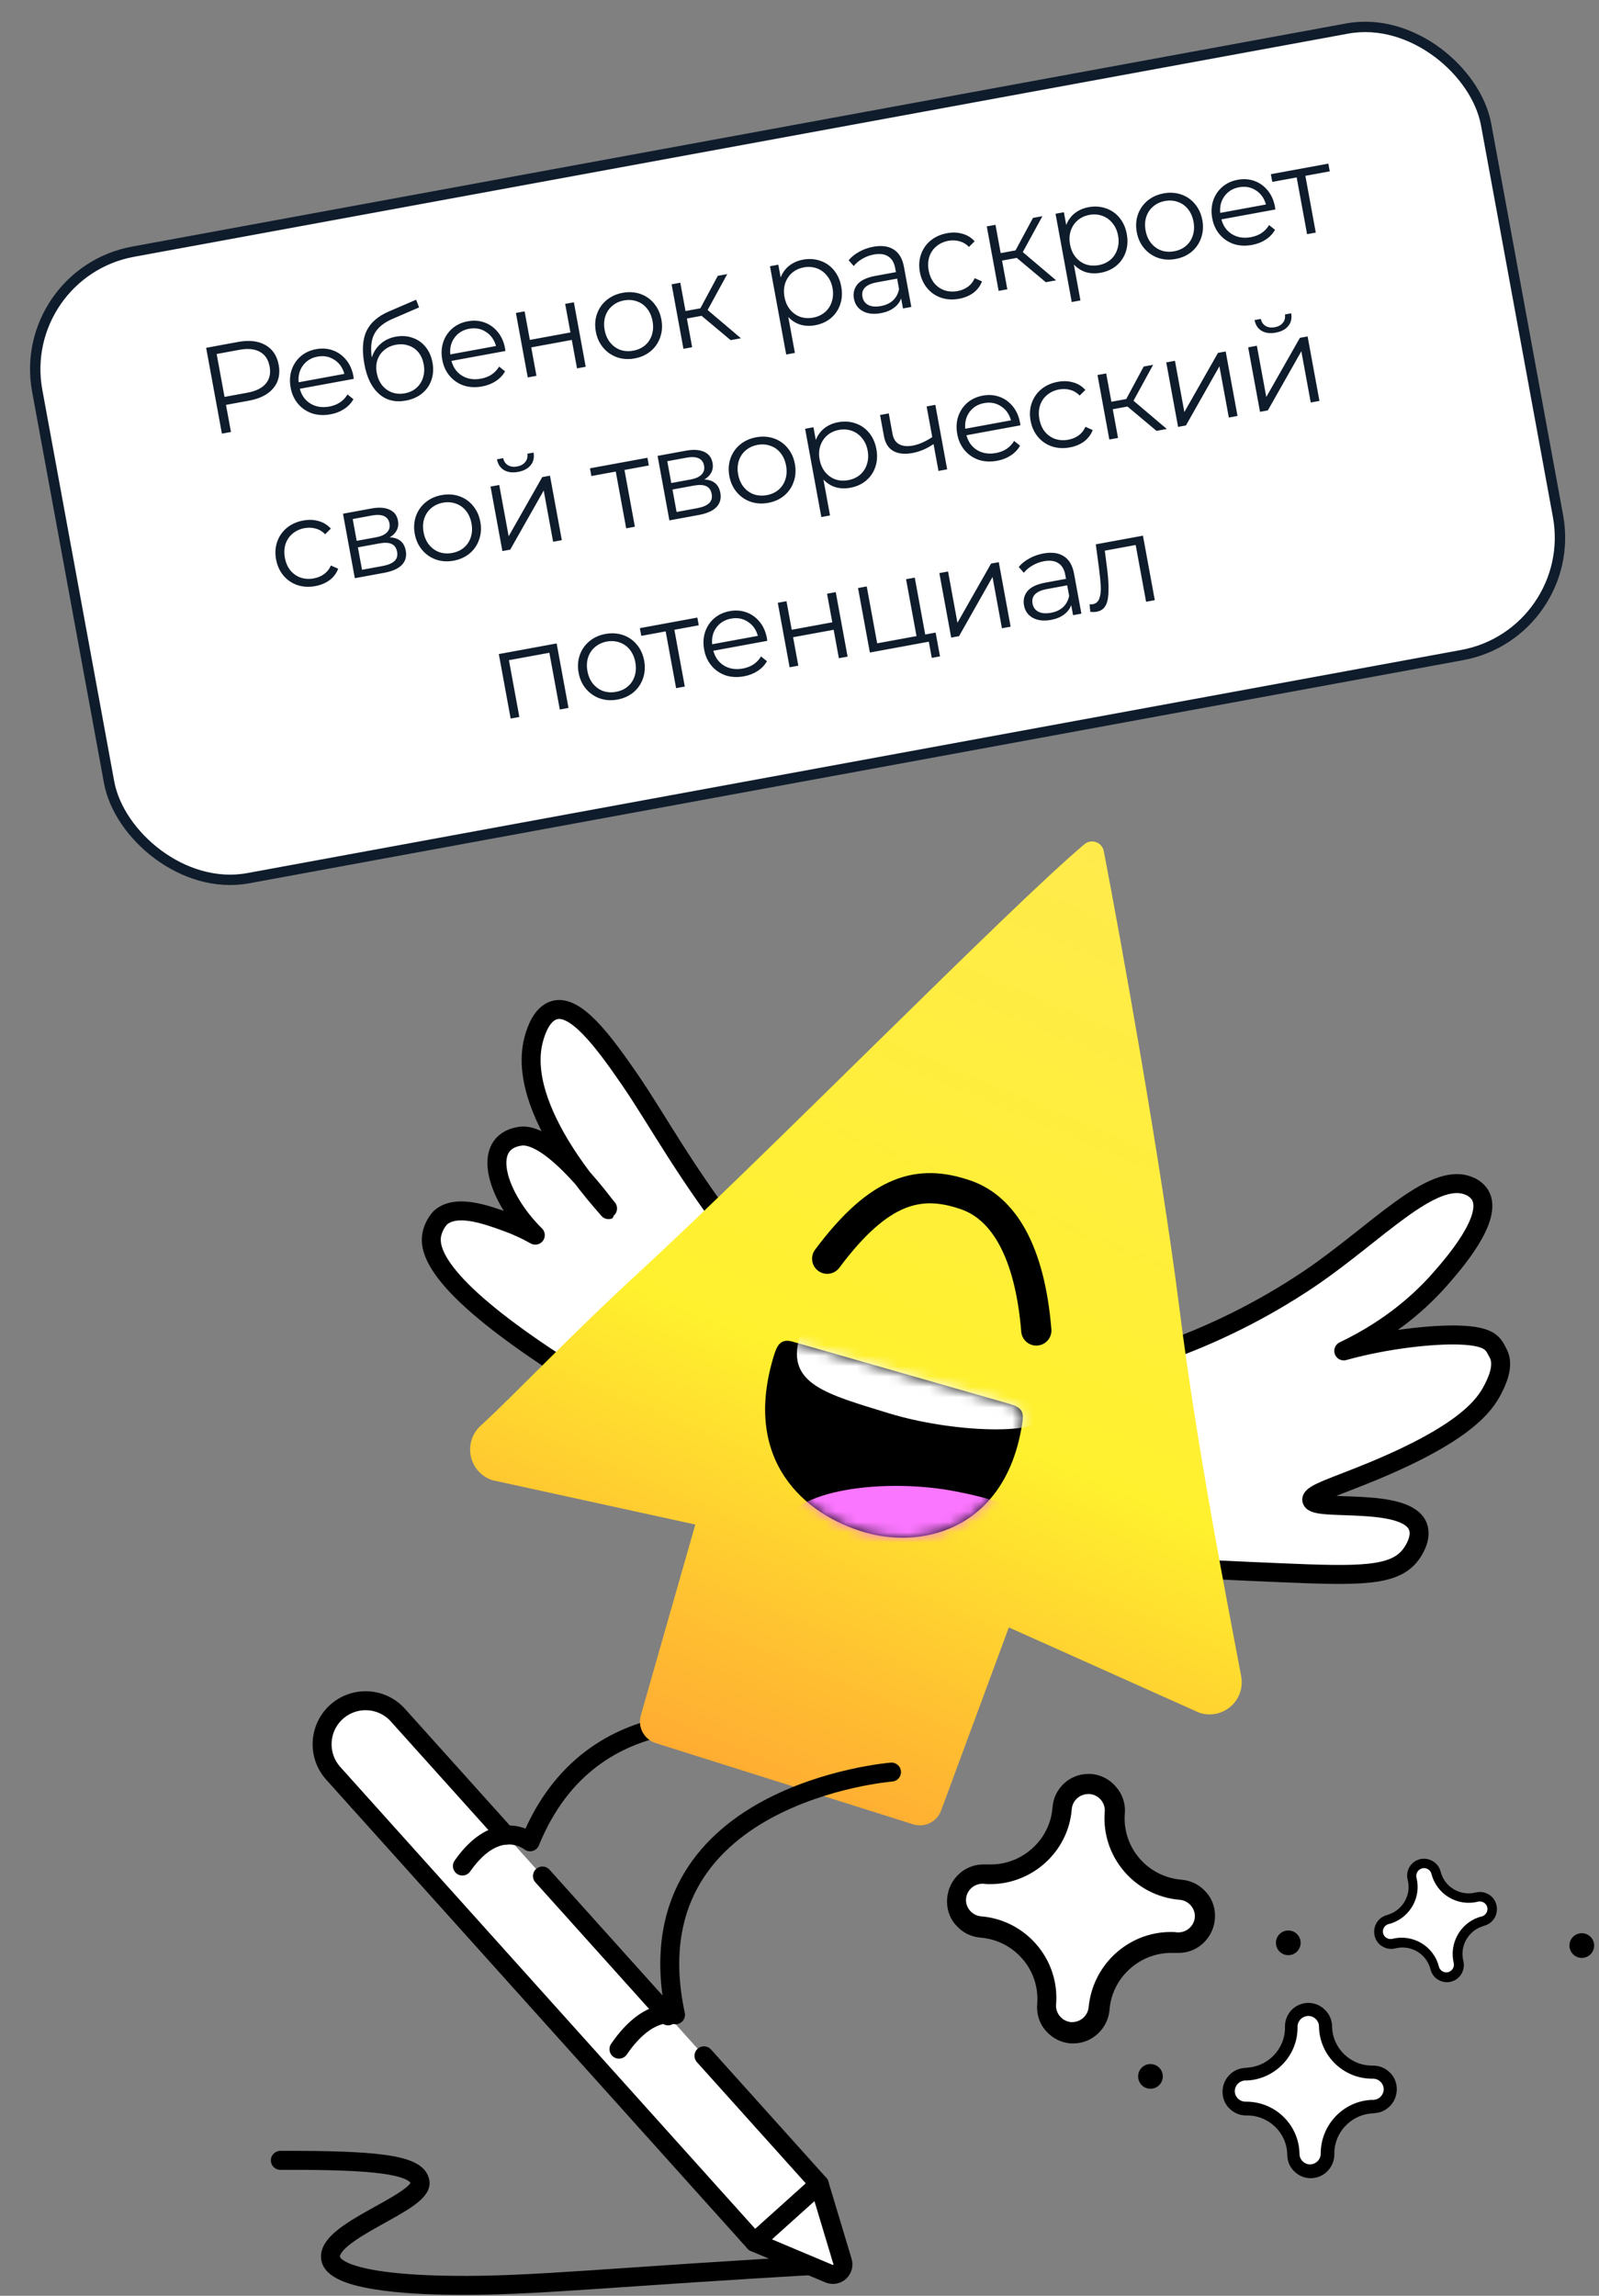
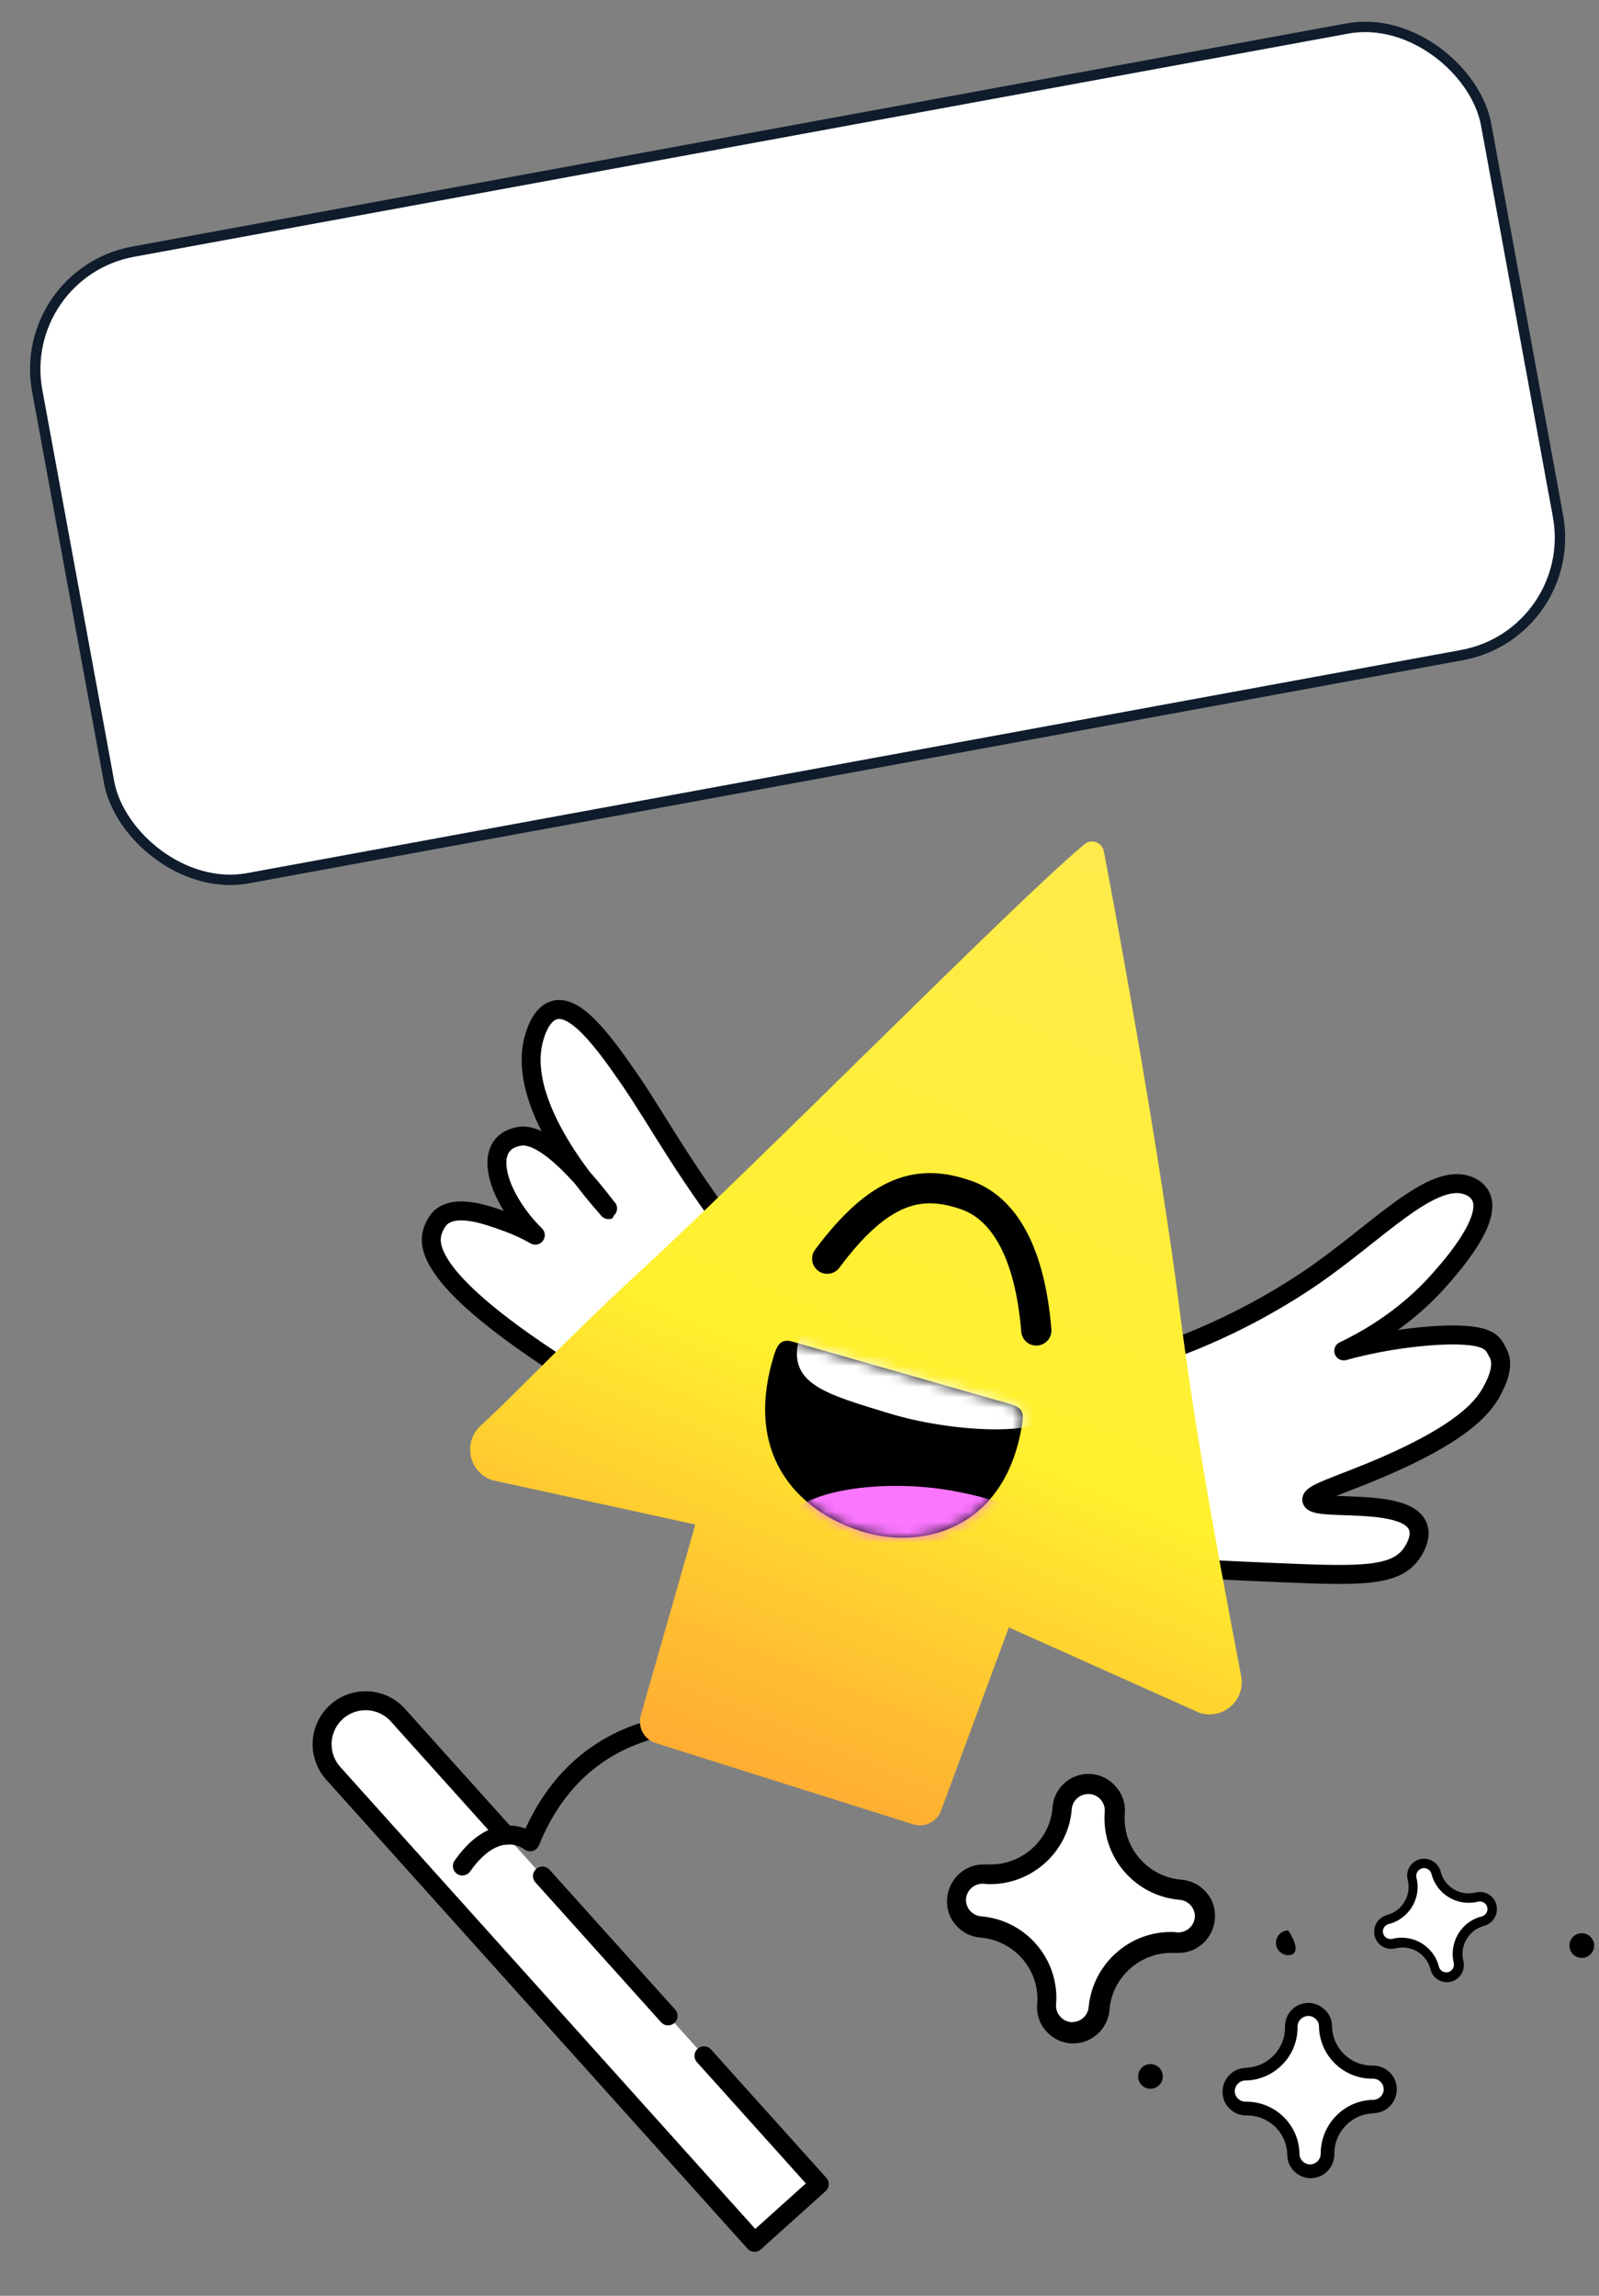
<svg xmlns="http://www.w3.org/2000/svg" width="154" height="221" viewBox="0 0 154 221" fill="none">
  <rect x="0" y="0" width="154" height="221" fill="#808080" stroke="none" />
  <rect x="1.507" y="26.306" width="141.877" height="61.32" rx="11.5" transform="rotate(-10.41 1.507 26.306)" fill="#F5F8FA" />
  <rect x="1.507" y="26.306" width="141.877" height="61.32" rx="11.5" transform="rotate(-10.41 1.507 26.306)" fill="white" />
  <rect x="1.507" y="26.306" width="141.877" height="61.32" rx="11.5" transform="rotate(-10.41 1.507 26.306)" stroke="#0F1C2C" />
-   <path d="M22.946 32.914C24 32.721 24.873 32.821 25.563 33.215C26.254 33.608 26.68 34.246 26.842 35.127C27.004 36.008 26.832 36.756 26.326 37.369C25.819 37.975 25.039 38.374 23.984 38.568L21.765 38.975L22.245 41.584L21.371 41.744L19.854 33.483L22.946 32.914ZM23.82 37.805C24.638 37.655 25.231 37.363 25.599 36.929C25.965 36.488 26.088 35.941 25.968 35.287C25.845 34.619 25.535 34.147 25.037 33.872C24.538 33.59 23.879 33.524 23.061 33.674L20.866 34.078L21.625 38.208L23.82 37.805ZM34.071 36.471L28.878 37.425C29.043 38.062 29.387 38.539 29.91 38.858C30.43 39.169 31.033 39.262 31.718 39.136C32.103 39.065 32.445 38.933 32.743 38.74C33.039 38.539 33.281 38.283 33.468 37.972L34.04 38.429C33.825 38.81 33.525 39.125 33.14 39.375C32.763 39.623 32.326 39.793 31.831 39.884C31.193 40.001 30.602 39.971 30.057 39.795C29.519 39.609 29.068 39.301 28.704 38.872C28.341 38.443 28.103 37.925 27.992 37.319C27.881 36.713 27.911 36.147 28.082 35.619C28.262 35.09 28.555 34.65 28.962 34.298C29.377 33.945 29.872 33.716 30.446 33.611C31.021 33.505 31.561 33.544 32.066 33.728C32.572 33.912 32.998 34.22 33.346 34.652C33.693 35.076 33.922 35.595 34.035 36.209L34.071 36.471ZM30.578 34.331C29.98 34.441 29.512 34.726 29.174 35.187C28.842 35.638 28.705 36.175 28.763 36.799L33.165 35.991C32.997 35.387 32.674 34.934 32.196 34.632C31.723 34.32 31.184 34.219 30.578 34.331ZM38.121 32.408C38.696 32.303 39.231 32.339 39.727 32.516C40.23 32.684 40.65 32.977 40.987 33.395C41.322 33.805 41.544 34.305 41.653 34.895C41.764 35.501 41.729 36.064 41.548 36.586C41.374 37.098 41.075 37.527 40.65 37.873C40.226 38.219 39.707 38.449 39.093 38.562C38.062 38.751 37.197 38.536 36.498 37.916C35.798 37.296 35.331 36.349 35.097 35.074C34.853 33.745 34.917 32.679 35.291 31.879C35.672 31.077 36.379 30.451 37.411 30.001L40.079 28.852L40.361 29.593L37.852 30.676C36.999 31.036 36.41 31.506 36.086 32.087C35.76 32.659 35.667 33.437 35.807 34.419C35.97 33.893 36.252 33.455 36.651 33.105C37.049 32.748 37.539 32.515 38.121 32.408ZM38.989 37.861C39.422 37.782 39.789 37.612 40.091 37.354C40.4 37.085 40.615 36.753 40.738 36.356C40.868 35.958 40.891 35.531 40.807 35.075C40.723 34.618 40.555 34.234 40.303 33.923C40.05 33.611 39.734 33.393 39.353 33.268C38.978 33.133 38.571 33.106 38.13 33.187C37.69 33.268 37.314 33.439 37.004 33.699C36.7 33.95 36.482 34.267 36.349 34.649C36.224 35.03 36.203 35.449 36.287 35.905C36.371 36.361 36.54 36.753 36.796 37.081C37.059 37.406 37.382 37.64 37.766 37.781C38.148 37.914 38.556 37.941 38.989 37.861ZM48.674 33.788L43.481 34.742C43.647 35.379 43.991 35.856 44.513 36.175C45.034 36.486 45.637 36.579 46.321 36.453C46.707 36.382 47.049 36.25 47.347 36.057C47.643 35.856 47.885 35.6 48.072 35.29L48.644 35.746C48.429 36.127 48.129 36.442 47.744 36.692C47.367 36.94 46.93 37.11 46.434 37.201C45.797 37.318 45.206 37.288 44.661 37.112C44.123 36.926 43.672 36.619 43.308 36.189C42.944 35.76 42.707 35.242 42.596 34.636C42.484 34.031 42.514 33.464 42.686 32.936C42.865 32.407 43.158 31.967 43.566 31.615C43.981 31.262 44.476 31.033 45.05 30.928C45.624 30.822 46.164 30.861 46.67 31.045C47.175 31.229 47.602 31.537 47.95 31.969C48.296 32.393 48.526 32.913 48.639 33.526L48.674 33.788ZM45.182 31.648C44.584 31.758 44.116 32.043 43.778 32.504C43.446 32.955 43.309 33.493 43.366 34.117L47.769 33.308C47.601 32.704 47.278 32.251 46.799 31.949C46.327 31.637 45.788 31.537 45.182 31.648ZM49.687 30.125L50.525 29.971L51.03 32.721L54.937 32.003L54.432 29.253L55.27 29.099L56.41 35.307L55.572 35.461L55.069 32.723L51.163 33.441L51.666 36.179L50.828 36.333L49.687 30.125ZM61.128 34.502C60.53 34.611 59.966 34.577 59.437 34.397C58.907 34.21 58.46 33.902 58.096 33.472C57.733 33.043 57.495 32.526 57.384 31.92C57.273 31.314 57.31 30.746 57.498 30.215C57.685 29.684 57.994 29.241 58.425 28.886C58.856 28.53 59.37 28.297 59.968 28.187C60.566 28.077 61.13 28.112 61.659 28.291C62.188 28.471 62.63 28.776 62.986 29.207C63.349 29.636 63.587 30.154 63.698 30.76C63.809 31.366 63.772 31.934 63.584 32.464C63.405 32.993 63.101 33.44 62.671 33.803C62.24 34.159 61.726 34.392 61.128 34.502ZM60.991 33.758C61.432 33.677 61.807 33.507 62.117 33.246C62.434 32.977 62.657 32.639 62.785 32.233C62.914 31.827 62.935 31.388 62.848 30.916C62.762 30.444 62.586 30.041 62.321 29.707C62.057 29.373 61.729 29.141 61.339 29.009C60.955 28.868 60.543 28.838 60.102 28.919C59.662 29 59.283 29.175 58.967 29.445C58.657 29.705 58.433 30.039 58.297 30.446C58.168 30.852 58.147 31.291 58.234 31.764C58.32 32.236 58.496 32.639 58.761 32.972C59.033 33.304 59.361 33.541 59.745 33.682C60.135 33.814 60.551 33.839 60.991 33.758ZM67.57 30.402L66.154 30.662L66.661 33.424L65.823 33.578L64.683 27.37L65.521 27.216L66.022 29.942L67.45 29.68L69.132 26.552L70.041 26.386L68.151 29.844L71.359 32.561L70.367 32.743L67.57 30.402ZM77.347 24.994C77.93 24.887 78.481 24.924 79.003 25.105C79.522 25.278 79.96 25.58 80.316 26.011C80.671 26.442 80.906 26.964 81.019 27.578C81.133 28.199 81.1 28.775 80.921 29.304C80.741 29.833 80.44 30.275 80.017 30.629C79.601 30.974 79.097 31.2 78.507 31.309C78.004 31.401 77.529 31.383 77.082 31.253C76.641 31.115 76.255 30.869 75.921 30.515L76.557 33.973L75.719 34.127L74.157 25.629L74.96 25.482L75.186 26.709C75.362 26.254 75.635 25.878 76.004 25.583C76.38 25.286 76.828 25.09 77.347 24.994ZM78.312 30.576C78.745 30.497 79.12 30.326 79.438 30.064C79.754 29.795 79.977 29.457 80.106 29.051C80.242 28.643 80.267 28.204 80.18 27.732C80.094 27.259 79.915 26.861 79.644 26.537C79.379 26.203 79.051 25.967 78.659 25.827C78.268 25.688 77.856 25.658 77.423 25.737C76.982 25.818 76.603 25.993 76.287 26.263C75.978 26.531 75.756 26.869 75.619 27.276C75.489 27.674 75.467 28.11 75.554 28.582C75.641 29.054 75.816 29.457 76.081 29.79C76.353 30.122 76.682 30.359 77.065 30.5C77.456 30.632 77.871 30.657 78.312 30.576ZM84.106 23.753C84.916 23.604 85.575 23.694 86.083 24.024C86.59 24.346 86.916 24.904 87.062 25.699L87.769 29.546L86.966 29.694L86.788 28.726C86.659 29.083 86.426 29.387 86.089 29.635C85.76 29.883 85.344 30.053 84.841 30.145C84.148 30.273 83.567 30.209 83.097 29.953C82.627 29.698 82.343 29.299 82.243 28.756C82.146 28.229 82.257 27.769 82.575 27.377C82.901 26.984 83.482 26.71 84.316 26.557L86.287 26.195L86.217 25.817C86.119 25.282 85.895 24.905 85.546 24.684C85.195 24.456 84.732 24.394 84.157 24.5C83.764 24.572 83.399 24.708 83.061 24.909C82.722 25.101 82.444 25.335 82.226 25.611L81.734 25.055C81.999 24.73 82.34 24.456 82.754 24.233C83.167 24.003 83.618 23.843 84.106 23.753ZM84.849 29.46C85.321 29.374 85.707 29.193 86.006 28.919C86.304 28.636 86.498 28.275 86.588 27.836L86.402 26.821L84.454 27.178C83.392 27.373 82.929 27.841 83.065 28.581C83.131 28.942 83.322 29.204 83.636 29.366C83.949 29.52 84.353 29.552 84.849 29.46ZM92.371 28.762C91.757 28.875 91.182 28.842 90.645 28.664C90.116 28.485 89.669 28.18 89.306 27.751C88.941 27.314 88.703 26.792 88.591 26.186C88.48 25.581 88.518 25.012 88.705 24.482C88.892 23.951 89.201 23.508 89.632 23.152C90.071 22.795 90.597 22.56 91.211 22.448C91.746 22.349 92.241 22.368 92.697 22.504C93.16 22.631 93.55 22.872 93.868 23.229L93.32 23.768C93.059 23.499 92.758 23.319 92.415 23.227C92.072 23.127 91.715 23.111 91.345 23.179C90.897 23.262 90.51 23.439 90.186 23.71C89.868 23.971 89.641 24.306 89.504 24.713C89.375 25.119 89.354 25.558 89.441 26.03C89.529 26.51 89.706 26.917 89.97 27.251C90.241 27.575 90.573 27.807 90.964 27.947C91.362 28.077 91.786 28.101 92.234 28.018C92.604 27.951 92.933 27.813 93.22 27.605C93.507 27.398 93.725 27.122 93.873 26.778L94.577 27.088C94.406 27.534 94.128 27.902 93.743 28.193C93.355 28.475 92.898 28.665 92.371 28.762ZM97.925 24.826L96.508 25.086L97.016 27.848L96.178 28.002L95.037 21.794L95.875 21.64L96.376 24.366L97.804 24.104L99.487 20.976L100.396 20.809L98.505 24.268L101.713 26.985L100.722 27.167L97.925 24.826ZM104.849 19.942C105.431 19.835 105.983 19.872 106.504 20.053C107.024 20.226 107.462 20.528 107.817 20.959C108.173 21.389 108.407 21.912 108.52 22.525C108.634 23.147 108.602 23.722 108.422 24.251C108.243 24.781 107.942 25.222 107.519 25.576C107.102 25.921 106.599 26.148 106.009 26.256C105.505 26.349 105.03 26.331 104.583 26.201C104.143 26.062 103.756 25.816 103.423 25.463L104.058 28.921L103.22 29.075L101.659 20.577L102.462 20.43L102.687 21.657C102.864 21.202 103.136 20.826 103.505 20.531C103.882 20.234 104.33 20.038 104.849 19.942ZM105.813 25.524C106.246 25.444 106.621 25.274 106.939 25.012C107.256 24.742 107.479 24.404 107.607 23.999C107.744 23.591 107.769 23.151 107.682 22.679C107.595 22.207 107.417 21.809 107.145 21.485C106.881 21.151 106.553 20.914 106.161 20.775C105.769 20.635 105.357 20.605 104.924 20.685C104.484 20.766 104.105 20.941 103.789 21.211C103.48 21.479 103.257 21.817 103.121 22.224C102.991 22.622 102.969 23.057 103.056 23.529C103.142 24.001 103.318 24.404 103.583 24.738C103.855 25.07 104.183 25.307 104.567 25.448C104.957 25.579 105.373 25.605 105.813 25.524ZM113.227 24.93C112.629 25.04 112.065 25.006 111.536 24.826C111.006 24.639 110.558 24.331 110.195 23.901C109.831 23.472 109.594 22.954 109.483 22.349C109.371 21.743 109.409 21.174 109.596 20.644C109.784 20.113 110.093 19.67 110.523 19.314C110.954 18.959 111.469 18.726 112.067 18.616C112.665 18.506 113.228 18.541 113.757 18.72C114.286 18.9 114.729 19.205 115.085 19.636C115.448 20.065 115.686 20.583 115.797 21.189C115.908 21.794 115.87 22.363 115.683 22.893C115.504 23.422 115.199 23.869 114.77 24.232C114.339 24.588 113.825 24.821 113.227 24.93ZM113.09 24.187C113.531 24.106 113.906 23.935 114.216 23.675C114.533 23.405 114.755 23.068 114.884 22.662C115.013 22.256 115.034 21.817 114.947 21.345C114.86 20.873 114.685 20.47 114.42 20.136C114.155 19.802 113.828 19.57 113.438 19.438C113.054 19.297 112.642 19.267 112.201 19.348C111.761 19.429 111.382 19.604 111.065 19.874C110.755 20.134 110.532 20.468 110.395 20.875C110.267 21.281 110.246 21.72 110.332 22.192C110.419 22.665 110.595 23.067 110.859 23.401C111.132 23.733 111.46 23.97 111.844 24.111C112.234 24.243 112.649 24.268 113.09 24.187ZM122.829 20.165L117.636 21.119C117.801 21.756 118.145 22.233 118.667 22.552C119.188 22.863 119.791 22.956 120.475 22.83C120.861 22.759 121.203 22.628 121.501 22.434C121.797 22.233 122.039 21.978 122.226 21.667L122.798 22.123C122.583 22.504 122.283 22.819 121.898 23.069C121.521 23.317 121.084 23.487 120.588 23.578C119.951 23.695 119.36 23.666 118.815 23.489C118.277 23.303 117.826 22.996 117.462 22.566C117.099 22.137 116.861 21.619 116.75 21.014C116.639 20.408 116.669 19.841 116.84 19.313C117.019 18.784 117.313 18.344 117.72 17.992C118.135 17.64 118.63 17.41 119.204 17.305C119.779 17.2 120.319 17.238 120.824 17.422C121.33 17.606 121.756 17.914 122.104 18.346C122.45 18.77 122.68 19.29 122.793 19.903L122.829 20.165ZM119.336 18.025C118.738 18.135 118.27 18.42 117.932 18.881C117.6 19.332 117.463 19.87 117.521 20.494L121.923 19.685C121.755 19.081 121.432 18.628 120.953 18.326C120.481 18.014 119.942 17.914 119.336 18.025ZM128.068 16.494L125.72 16.925L126.723 22.39L125.885 22.544L124.882 17.079L122.533 17.511L122.396 16.767L127.932 15.751L128.068 16.494ZM30.366 56.421C29.752 56.533 29.177 56.501 28.64 56.323C28.111 56.144 27.665 55.839 27.301 55.41C26.936 54.973 26.698 54.451 26.587 53.845C26.475 53.239 26.513 52.671 26.7 52.141C26.888 51.61 27.197 51.167 27.627 50.811C28.066 50.454 28.592 50.219 29.206 50.106C29.741 50.008 30.237 50.027 30.693 50.163C31.155 50.289 31.545 50.531 31.863 50.887L31.315 51.427C31.055 51.158 30.753 50.977 30.411 50.886C30.067 50.786 29.71 50.77 29.34 50.838C28.892 50.92 28.506 51.097 28.181 51.368C27.863 51.63 27.636 51.965 27.499 52.372C27.371 52.778 27.35 53.217 27.436 53.689C27.524 54.169 27.701 54.576 27.965 54.91C28.237 55.234 28.568 55.466 28.96 55.605C29.358 55.736 29.781 55.76 30.23 55.677C30.599 55.609 30.928 55.471 31.215 55.264C31.502 55.057 31.72 54.781 31.868 54.437L32.572 54.746C32.402 55.193 32.124 55.561 31.738 55.851C31.351 56.134 30.893 56.324 30.366 56.421ZM37.537 51.724C38.415 51.766 38.929 52.196 39.08 53.014C39.179 53.557 39.055 54.011 38.708 54.376C38.36 54.741 37.789 54.996 36.994 55.142L34.173 55.66L33.033 49.452L35.771 48.949C36.479 48.819 37.059 48.855 37.511 49.056C37.963 49.258 38.236 49.615 38.33 50.126C38.392 50.465 38.351 50.773 38.207 51.052C38.069 51.321 37.846 51.545 37.537 51.724ZM34.354 52.064L36.219 51.722C36.699 51.634 37.048 51.476 37.267 51.249C37.493 51.02 37.575 50.733 37.511 50.386C37.447 50.04 37.27 49.804 36.978 49.679C36.695 49.552 36.313 49.533 35.833 49.621L33.968 49.964L34.354 52.064ZM36.837 54.488C37.372 54.389 37.758 54.229 37.993 54.007C38.229 53.785 38.313 53.489 38.245 53.119C38.177 52.749 38.005 52.5 37.729 52.371C37.452 52.235 37.05 52.216 36.523 52.313L34.469 52.69L34.866 54.85L36.837 54.488ZM43.69 53.973C43.092 54.083 42.528 54.048 41.999 53.869C41.468 53.681 41.021 53.373 40.658 52.944C40.294 52.514 40.057 51.997 39.946 51.391C39.834 50.785 39.872 50.217 40.059 49.686C40.246 49.156 40.556 48.713 40.986 48.357C41.417 48.001 41.932 47.769 42.53 47.659C43.128 47.549 43.691 47.584 44.22 47.763C44.749 47.942 45.192 48.247 45.547 48.678C45.911 49.108 46.148 49.625 46.26 50.231C46.371 50.837 46.333 51.405 46.146 51.936C45.967 52.465 45.662 52.911 45.233 53.275C44.802 53.63 44.288 53.863 43.69 53.973ZM43.553 53.229C43.994 53.148 44.369 52.978 44.679 52.718C44.996 52.448 45.218 52.11 45.347 51.704C45.476 51.298 45.497 50.859 45.41 50.387C45.323 49.915 45.148 49.512 44.883 49.178C44.618 48.845 44.291 48.612 43.901 48.48C43.517 48.34 43.105 48.309 42.664 48.39C42.223 48.471 41.845 48.647 41.528 48.916C41.218 49.177 40.995 49.51 40.858 49.918C40.73 50.324 40.709 50.763 40.795 51.235C40.882 51.707 41.058 52.11 41.322 52.444C41.595 52.776 41.923 53.012 42.307 53.153C42.697 53.285 43.112 53.31 43.553 53.229ZM47.244 46.841L48.082 46.687L48.989 51.621L52.225 45.926L52.969 45.79L54.109 51.998L53.271 52.152L52.365 47.218L49.14 52.911L48.385 53.049L47.244 46.841ZM49.9 45.426C49.365 45.524 48.916 45.469 48.552 45.259C48.188 45.049 47.958 44.701 47.86 44.215L48.462 44.104C48.526 44.41 48.682 44.637 48.929 44.787C49.175 44.929 49.467 44.969 49.805 44.907C50.143 44.845 50.402 44.703 50.581 44.483C50.767 44.254 50.836 43.985 50.787 43.677L51.389 43.566C51.471 44.056 51.375 44.464 51.101 44.791C50.836 45.116 50.435 45.328 49.9 45.426ZM62.49 44.809L60.142 45.24L61.146 50.705L60.308 50.859L59.304 45.395L56.955 45.826L56.819 45.082L62.354 44.066L62.49 44.809ZM67.834 46.158C68.712 46.2 69.226 46.63 69.377 47.448C69.476 47.991 69.352 48.445 69.004 48.81C68.657 49.175 68.085 49.43 67.291 49.576L64.47 50.094L63.33 43.886L66.068 43.383C66.776 43.253 67.356 43.289 67.808 43.491C68.26 43.692 68.532 44.049 68.626 44.56C68.689 44.899 68.648 45.207 68.504 45.486C68.366 45.755 68.143 45.979 67.834 46.158ZM64.651 46.498L66.516 46.156C66.996 46.068 67.345 45.91 67.564 45.683C67.79 45.454 67.872 45.167 67.808 44.821C67.744 44.474 67.567 44.238 67.275 44.113C66.992 43.986 66.61 43.967 66.13 44.055L64.265 44.398L64.651 46.498ZM67.134 48.922C67.669 48.824 68.054 48.663 68.29 48.441C68.526 48.219 68.61 47.923 68.542 47.553C68.474 47.183 68.302 46.934 68.026 46.806C67.749 46.669 67.347 46.65 66.82 46.747L64.766 47.124L65.163 49.284L67.134 48.922ZM73.987 48.407C73.388 48.517 72.825 48.482 72.296 48.303C71.765 48.116 71.318 47.807 70.955 47.378C70.591 46.949 70.354 46.431 70.242 45.825C70.131 45.219 70.169 44.651 70.356 44.12C70.543 43.59 70.853 43.147 71.283 42.791C71.714 42.435 72.228 42.203 72.826 42.093C73.424 41.983 73.988 42.018 74.517 42.197C75.046 42.376 75.489 42.681 75.844 43.112C76.208 43.542 76.445 44.059 76.557 44.665C76.668 45.271 76.63 45.839 76.443 46.37C76.263 46.899 75.959 47.345 75.53 47.709C75.099 48.065 74.585 48.297 73.987 48.407ZM73.85 47.664C74.29 47.583 74.666 47.412 74.976 47.152C75.292 46.882 75.515 46.544 75.644 46.138C75.773 45.732 75.794 45.293 75.707 44.821C75.62 44.349 75.445 43.946 75.18 43.613C74.915 43.279 74.588 43.046 74.198 42.915C73.814 42.774 73.402 42.744 72.961 42.825C72.52 42.906 72.142 43.081 71.825 43.35C71.515 43.611 71.292 43.945 71.155 44.352C71.026 44.758 71.005 45.197 71.092 45.669C71.179 46.141 71.355 46.544 71.619 46.878C71.892 47.21 72.22 47.447 72.604 47.587C72.994 47.719 73.409 47.745 73.85 47.664ZM80.731 40.641C81.313 40.534 81.865 40.571 82.386 40.751C82.906 40.924 83.344 41.226 83.7 41.657C84.055 42.088 84.29 42.61 84.402 43.224C84.516 43.845 84.484 44.421 84.305 44.95C84.125 45.479 83.824 45.921 83.401 46.275C82.985 46.62 82.481 46.846 81.891 46.955C81.388 47.047 80.912 47.029 80.466 46.9C80.025 46.761 79.638 46.515 79.305 46.161L79.94 49.619L79.103 49.773L77.541 41.275L78.344 41.128L78.569 42.355C78.746 41.9 79.019 41.525 79.387 41.229C79.764 40.932 80.212 40.736 80.731 40.641ZM81.695 46.222C82.128 46.143 82.504 45.972 82.822 45.71C83.138 45.441 83.361 45.103 83.49 44.697C83.626 44.29 83.651 43.85 83.564 43.378C83.478 42.906 83.299 42.507 83.028 42.183C82.763 41.849 82.435 41.613 82.043 41.473C81.651 41.334 81.239 41.304 80.807 41.383C80.366 41.464 79.987 41.639 79.671 41.909C79.362 42.177 79.14 42.515 79.003 42.922C78.873 43.321 78.851 43.756 78.938 44.228C79.025 44.7 79.2 45.103 79.465 45.436C79.737 45.769 80.066 46.005 80.449 46.146C80.84 46.278 81.255 46.303 81.695 46.222ZM90.082 38.972L91.222 45.18L90.385 45.334L89.91 42.749C89.251 43.195 88.576 43.482 87.884 43.609C87.136 43.746 86.523 43.684 86.044 43.422C85.563 43.153 85.26 42.676 85.134 41.991L84.759 39.949L85.597 39.795L85.963 41.79C86.049 42.254 86.263 42.581 86.607 42.77C86.95 42.951 87.384 42.993 87.912 42.896C88.494 42.789 89.119 42.516 89.786 42.076L89.244 39.126L90.082 38.972ZM98.273 40.944L93.08 41.898C93.246 42.535 93.59 43.012 94.112 43.331C94.632 43.642 95.235 43.735 95.92 43.609C96.305 43.538 96.647 43.406 96.945 43.213C97.242 43.012 97.483 42.757 97.67 42.446L98.242 42.902C98.027 43.283 97.727 43.598 97.342 43.848C96.965 44.096 96.528 44.266 96.033 44.357C95.395 44.474 94.804 44.444 94.259 44.268C93.721 44.082 93.27 43.775 92.906 43.345C92.543 42.916 92.305 42.398 92.194 41.792C92.083 41.187 92.113 40.62 92.284 40.092C92.464 39.563 92.757 39.123 93.164 38.771C93.579 38.419 94.074 38.189 94.648 38.084C95.223 37.978 95.763 38.017 96.268 38.201C96.774 38.385 97.2 38.693 97.548 39.125C97.895 39.55 98.124 40.069 98.237 40.682L98.273 40.944ZM94.781 38.804C94.183 38.914 93.715 39.199 93.376 39.66C93.044 40.111 92.907 40.649 92.965 41.273L97.367 40.464C97.199 39.86 96.876 39.407 96.398 39.105C95.925 38.793 95.386 38.693 94.781 38.804ZM103.033 43.071C102.42 43.184 101.844 43.151 101.307 42.973C100.778 42.794 100.332 42.489 99.968 42.06C99.603 41.623 99.365 41.101 99.254 40.495C99.143 39.89 99.18 39.321 99.368 38.791C99.555 38.26 99.864 37.817 100.295 37.461C100.734 37.104 101.26 36.869 101.873 36.757C102.408 36.658 102.904 36.677 103.36 36.813C103.823 36.939 104.213 37.181 104.53 37.537L103.983 38.077C103.722 37.808 103.42 37.627 103.078 37.536C102.734 37.436 102.378 37.42 102.008 37.488C101.559 37.571 101.173 37.747 100.849 38.019C100.531 38.28 100.303 38.615 100.167 39.022C100.038 39.428 100.017 39.867 100.104 40.339C100.192 40.819 100.368 41.226 100.633 41.56C100.904 41.884 101.235 42.116 101.627 42.256C102.025 42.386 102.448 42.41 102.897 42.327C103.267 42.259 103.595 42.122 103.882 41.914C104.17 41.707 104.387 41.431 104.536 41.087L105.239 41.397C105.069 41.843 104.791 42.211 104.405 42.502C104.018 42.784 103.561 42.974 103.033 43.071ZM108.587 39.135L107.171 39.395L107.678 42.157L106.84 42.31L105.7 36.102L106.538 35.949L107.039 38.675L108.467 38.413L110.149 35.285L111.058 35.118L109.168 38.577L112.376 41.294L111.384 41.476L108.587 39.135ZM112.322 34.886L113.16 34.732L114.066 39.665L117.302 33.971L118.046 33.834L119.186 40.042L118.349 40.196L117.442 35.263L114.218 40.955L113.462 41.094L112.322 34.886ZM120.211 33.437L121.049 33.282L121.956 38.216L125.192 32.522L125.936 32.385L127.076 38.593L126.238 38.747L125.332 33.813L122.107 39.506L121.352 39.645L120.211 33.437ZM122.867 32.021C122.332 32.12 121.883 32.064 121.519 31.854C121.155 31.645 120.925 31.296 120.827 30.81L121.429 30.7C121.493 31.005 121.649 31.233 121.896 31.382C122.142 31.524 122.434 31.564 122.772 31.502C123.11 31.44 123.369 31.299 123.548 31.079C123.734 30.849 123.803 30.581 123.754 30.272L124.356 30.162C124.438 30.651 124.342 31.059 124.068 31.386C123.803 31.711 123.403 31.923 122.867 32.021ZM53.611 61.939L54.752 68.147L53.914 68.301L52.91 62.837L49.015 63.552L50.019 69.017L49.181 69.171L48.041 62.963L53.611 61.939ZM59.47 67.342C58.872 67.452 58.308 67.417 57.779 67.237C57.249 67.05 56.802 66.742 56.438 66.313C56.075 65.883 55.837 65.366 55.726 64.76C55.614 64.154 55.653 63.586 55.84 63.055C56.027 62.525 56.336 62.081 56.767 61.726C57.198 61.37 57.712 61.137 58.31 61.027C58.908 60.917 59.471 60.952 60.001 61.132C60.53 61.311 60.972 61.616 61.328 62.047C61.691 62.476 61.929 62.994 62.04 63.6C62.151 64.206 62.114 64.774 61.926 65.304C61.747 65.834 61.443 66.28 61.013 66.643C60.582 66.999 60.068 67.232 59.47 67.342ZM59.333 66.598C59.774 66.517 60.149 66.347 60.459 66.086C60.776 65.817 60.998 65.479 61.127 65.073C61.256 64.667 61.277 64.228 61.19 63.756C61.104 63.284 60.928 62.881 60.663 62.547C60.399 62.214 60.071 61.981 59.681 61.849C59.297 61.708 58.885 61.678 58.444 61.759C58.004 61.84 57.625 62.015 57.309 62.285C56.999 62.545 56.775 62.879 56.639 63.286C56.51 63.693 56.489 64.132 56.576 64.604C56.662 65.076 56.838 65.479 57.103 65.812C57.375 66.144 57.703 66.381 58.087 66.522C58.477 66.654 58.893 66.679 59.333 66.598ZM67.298 60.194L64.949 60.625L65.953 66.09L65.115 66.244L64.111 60.779L61.762 61.211L61.626 60.467L67.161 59.45L67.298 60.194ZM73.896 61.69L68.703 62.644C68.868 63.281 69.212 63.758 69.734 64.077C70.255 64.388 70.858 64.481 71.543 64.355C71.928 64.284 72.27 64.153 72.568 63.959C72.864 63.758 73.106 63.503 73.293 63.192L73.865 63.648C73.65 64.029 73.35 64.344 72.965 64.594C72.588 64.842 72.151 65.012 71.656 65.103C71.018 65.22 70.427 65.191 69.882 65.014C69.344 64.828 68.893 64.521 68.529 64.091C68.166 63.662 67.928 63.144 67.817 62.538C67.706 61.933 67.736 61.366 67.907 60.838C68.087 60.309 68.38 59.869 68.787 59.517C69.202 59.165 69.697 58.935 70.271 58.83C70.846 58.724 71.386 58.764 71.891 58.947C72.397 59.131 72.823 59.439 73.171 59.871C73.517 60.295 73.747 60.815 73.86 61.428L73.896 61.69ZM70.403 59.55C69.805 59.66 69.337 59.945 68.999 60.406C68.667 60.857 68.53 61.395 68.588 62.019L72.99 61.21C72.822 60.606 72.499 60.153 72.02 59.851C71.548 59.539 71.009 59.439 70.403 59.55ZM74.908 58.027L75.746 57.873L76.252 60.623L80.158 59.905L79.653 57.155L80.491 57.001L81.632 63.209L80.793 63.363L80.29 60.625L76.384 61.343L76.887 64.081L76.049 64.235L74.908 58.027ZM90.111 60.895L90.531 63.185L89.74 63.33L89.454 61.772L83.777 62.815L82.637 56.607L83.475 56.453L84.481 61.929L88.269 61.233L87.263 55.757L88.101 55.603L89.107 61.08L90.111 60.895ZM90.469 55.168L91.307 55.014L92.213 59.948L95.45 54.253L96.193 54.117L97.334 60.325L96.496 60.479L95.589 55.545L92.365 61.238L91.609 61.376L90.469 55.168ZM100.486 53.279C101.297 53.13 101.956 53.221 102.464 53.55C102.97 53.872 103.296 54.43 103.442 55.225L104.149 59.073L103.347 59.22L103.169 58.252C103.039 58.61 102.806 58.913 102.47 59.162C102.141 59.409 101.725 59.579 101.221 59.672C100.529 59.799 99.948 59.735 99.478 59.479C99.008 59.224 98.723 58.825 98.623 58.282C98.526 57.755 98.637 57.295 98.956 56.903C99.282 56.51 99.862 56.237 100.696 56.083L102.667 55.721L102.598 55.344C102.5 54.809 102.276 54.431 101.926 54.21C101.575 53.982 101.112 53.921 100.538 54.026C100.144 54.098 99.779 54.235 99.442 54.435C99.103 54.627 98.825 54.861 98.607 55.137L98.114 54.581C98.38 54.256 98.72 53.982 99.135 53.759C99.548 53.529 99.998 53.369 100.486 53.279ZM101.23 58.987C101.702 58.9 102.087 58.719 102.387 58.445C102.685 58.162 102.879 57.801 102.969 57.362L102.782 56.347L100.835 56.705C99.772 56.9 99.309 57.367 99.445 58.107C99.512 58.469 99.702 58.731 100.017 58.892C100.33 59.046 100.734 59.078 101.23 58.987ZM110.078 51.566L111.219 57.774L110.381 57.928L109.377 52.463L106.403 53.01L106.602 54.559C106.776 55.861 106.809 56.88 106.7 57.616C106.591 58.352 106.234 58.775 105.628 58.886C105.463 58.917 105.256 58.922 105.009 58.903L104.935 58.172C105.083 58.177 105.184 58.175 105.239 58.165C105.562 58.105 105.778 57.911 105.889 57.582C105.999 57.252 106.041 56.862 106.015 56.412C105.989 55.961 105.93 55.37 105.836 54.639L105.535 52.401L110.078 51.566Z" fill="#0F1C2C" />
-   <path d="M80.202 217.98C58.919 219.165 51.278 220.099 43.518 219.991C41.56 219.968 32.308 219.851 31.848 217.425C31.342 214.768 40.682 212.07 40.458 210.083C40.261 208.328 36.008 207.93 27 207.964" stroke="black" stroke-width="1.826" stroke-linecap="round" stroke-linejoin="round" />
  <path d="M48.707 176.657L38.324 165.107C37.957 164.697 37.512 164.365 37.016 164.127C36.52 163.89 35.982 163.753 35.432 163.723C34.883 163.694 34.334 163.773 33.815 163.956C33.296 164.14 32.819 164.423 32.41 164.791C31.584 165.533 31.087 166.574 31.028 167.683C30.969 168.792 31.352 169.879 32.094 170.705L72.671 215.851L78.901 210.252L67.8 197.901" fill="white" />
  <path d="M48.707 176.657L38.324 165.107C37.957 164.697 37.512 164.365 37.016 164.127C36.52 163.89 35.982 163.753 35.432 163.723C34.883 163.694 34.334 163.773 33.815 163.956C33.296 164.14 32.819 164.423 32.41 164.791C31.584 165.533 31.087 166.574 31.028 167.683C30.969 168.792 31.352 169.879 32.094 170.705L72.671 215.851L78.901 210.252L67.8 197.901M52.244 180.592L64.343 194.055" stroke="black" stroke-width="1.826" stroke-linecap="round" stroke-linejoin="round" />
-   <path d="M79.841 218.87L72.668 215.851L78.9 210.248L81.142 217.703C81.195 217.878 81.196 218.065 81.147 218.242C81.097 218.418 80.998 218.577 80.862 218.699C80.725 218.821 80.557 218.903 80.376 218.933C80.195 218.963 80.01 218.941 79.841 218.87V218.87Z" fill="white" stroke="black" stroke-width="1.826" stroke-linejoin="round" />
  <path d="M73.517 166.28C72.385 166.005 57.039 162.576 51.055 177.299C51.055 177.299 47.942 174.771 44.533 179.63" stroke="black" stroke-width="1.826" stroke-linecap="round" stroke-linejoin="round" />
  <path d="M111.563 130.329C116.711 128.56 121.606 126.126 126.123 123.088C132.55 118.74 137.954 112.692 141.463 114.161C141.911 114.327 142.294 114.635 142.552 115.038C143.868 117.265 139.903 121.762 138.653 123.179C137.004 125.046 134.11 127.801 129.418 130.043C133.656 128.863 138.142 128.437 140.526 128.517C143.66 128.623 143.815 129.407 144.285 130.268C144.921 131.446 144.148 133.022 143.758 133.773C142.971 135.307 141.083 137.945 132.251 141.613C128.63 143.113 126.242 143.791 126.337 144.393C126.517 145.542 135.43 144.043 136.557 146.946C137 148.089 136.044 149.413 135.907 149.604C134.347 151.761 131.01 151.723 123.334 151.396C118.77 151.206 114.916 151.011 112.04 150.854L111.563 130.329Z" fill="white" stroke="black" stroke-width="1.826" stroke-linejoin="round" />
  <path d="M71.87 120.442C65.95 112.877 63.464 108.018 60.667 103.945C58.026 100.099 55.431 96.685 53.411 97.234C52.14 97.577 51.617 99.334 51.47 99.813C49.336 106.833 58.675 116.403 58.607 116.445C58.539 116.488 53.24 108.882 50.072 109.38C46.181 109.991 47.885 115.282 51.555 118.901C50.691 118.41 49.787 117.994 48.853 117.655C46.813 116.914 43.952 115.875 42.428 117.208C41.962 117.706 41.659 118.335 41.557 119.009C41.134 122.188 46.925 127.373 58.145 134.105C62.513 129.952 67.507 124.595 71.87 120.442Z" fill="white" stroke="black" stroke-width="1.826" stroke-linejoin="round" />
  <path d="M104.4 81.305C104.55 81.166 104.736 81.069 104.937 81.026C105.138 80.982 105.346 80.994 105.541 81.059C105.736 81.124 105.91 81.24 106.045 81.395C106.18 81.55 106.27 81.739 106.307 81.941C107.841 89.879 111.801 111.788 113.605 126.066C115.351 139.884 118.247 154.461 119.538 161.358C119.638 161.889 119.598 162.437 119.421 162.947C119.245 163.458 118.938 163.914 118.531 164.269C118.125 164.625 117.632 164.868 117.102 164.975C116.573 165.081 116.025 165.048 115.512 164.878L97.161 156.66L90.637 174.292C90.444 174.817 90.056 175.247 89.555 175.493C89.053 175.74 88.476 175.783 87.943 175.615L63.151 167.798C62.61 167.627 62.157 167.251 61.889 166.75C61.621 166.25 61.56 165.664 61.718 165.119L66.967 146.758L47.408 142.486C46.895 142.317 46.434 142.016 46.073 141.614C45.711 141.212 45.461 140.723 45.347 140.194C45.233 139.666 45.259 139.117 45.422 138.601C45.586 138.086 45.881 137.622 46.279 137.256C49.756 134.063 54.81 128.678 61.25 122.751C74.007 111.014 97.244 87.321 104.4 81.305Z" fill="url(#paint0_linear_3118_36)" />
-   <path d="M85.86 170.586C85.86 170.586 60.477 172.616 65.058 193.949C65.058 193.949 62.526 193.014 59.612 197.259" stroke="black" stroke-width="1.826" stroke-linecap="round" stroke-linejoin="round" />
  <path d="M97.204 135.137C98.263 135.442 98.632 135.79 98.475 136.845C97.03 146.965 89.166 149.199 83.341 147.523C77.516 145.847 71.369 140.617 74.566 130.39C74.88 129.388 75.276 128.85 76.334 129.153L97.204 135.137Z" fill="black" />
  <mask id="mask0_3118_36" style="mask-type:alpha" maskUnits="userSpaceOnUse" x="73" y="129" width="26" height="20">
    <path d="M97.203 135.137C98.262 135.442 98.631 135.79 98.474 136.845C97.029 146.965 89.165 149.199 83.34 147.523C77.515 145.847 71.368 140.617 74.565 130.39C74.879 129.388 75.275 128.85 76.332 129.153L97.203 135.137Z" fill="black" />
  </mask>
  <g mask="url(#mask0_3118_36)">
    <path d="M103.605 150.869C102.409 145.628 94.516 144.056 92.162 143.59C85.347 142.234 76.129 143.357 75.239 147.099C74.652 149.57 77.892 152.356 79.439 153.687C86.835 160.044 99.4 161.104 102.814 155.745C104.196 153.589 103.653 151.087 103.605 150.869Z" fill="#FB76FF" />
    <path d="M76.99 128.797C75.718 133.247 79.658 134.219 85.602 136.046C91.545 137.873 100.611 138.345 101.17 136.025C101.729 133.705 93.569 129.473 87.625 127.644C81.681 125.815 77.638 126.496 76.99 128.797Z" fill="white" />
  </g>
  <path d="M79.668 121.168C84.754 114.354 88.594 113.504 93.006 115.023C96.663 116.278 99.183 120.48 99.808 128.076" stroke="black" stroke-width="2.911" stroke-miterlimit="10" stroke-linecap="round" />
  <path d="M152.342 188.475C151.686 188.475 151.154 187.943 151.154 187.286C151.154 186.63 151.686 186.098 152.342 186.098C152.999 186.098 153.531 186.63 153.531 187.286C153.531 187.943 152.999 188.475 152.342 188.475Z" fill="black" />
  <path d="M110.801 201.071C110.145 201.071 109.613 200.538 109.613 199.882C109.613 199.225 110.145 198.693 110.801 198.693C111.458 198.693 111.99 199.225 111.99 199.882C111.99 200.538 111.458 201.071 110.801 201.071Z" fill="black" />
-   <path d="M124.075 188.212C123.418 188.212 122.886 187.68 122.886 187.023C122.886 186.367 123.418 185.835 124.075 185.835C124.731 185.835 125.264 186.367 125.264 187.023C125.264 187.68 124.731 188.212 124.075 188.212Z" fill="black" />
+   <path d="M124.075 188.212C123.418 188.212 122.886 187.68 122.886 187.023C122.886 186.367 123.418 185.835 124.075 185.835C125.264 187.68 124.731 188.212 124.075 188.212Z" fill="black" />
  <path d="M103.338 195.661C104.655 195.661 105.778 194.615 105.855 193.337C106.126 189.737 109.146 186.949 112.747 186.949C112.94 186.949 113.095 186.949 113.289 186.988C113.366 186.988 113.444 186.988 113.482 186.988C114.799 186.988 115.922 185.942 115.999 184.665C116.115 183.271 115.07 182.032 113.676 181.916C109.882 181.606 107.017 178.276 107.326 174.482C107.442 173.088 106.397 171.849 105.003 171.733C104.926 171.733 104.848 171.733 104.81 171.733C103.493 171.733 102.37 172.779 102.293 174.056C101.983 177.657 98.963 180.445 95.401 180.445C95.208 180.445 95.053 180.445 94.859 180.406C94.782 180.406 94.704 180.406 94.666 180.406C93.349 180.406 92.227 181.451 92.149 182.729C92.033 184.123 93.078 185.362 94.472 185.478C98.266 185.788 101.131 189.117 100.822 192.912C100.783 193.57 100.977 194.228 101.403 194.77C101.828 195.273 102.448 195.583 103.145 195.661C103.184 195.661 103.261 195.661 103.338 195.661Z" fill="white" />
  <path d="M104.81 172.701C103.997 172.701 103.3 173.321 103.222 174.134C102.913 178.238 99.428 181.374 95.363 181.374C95.169 181.374 94.937 181.374 94.743 181.335C94.704 181.335 94.666 181.335 94.627 181.335C93.814 181.335 93.117 181.955 93.04 182.768C92.962 183.619 93.62 184.394 94.472 184.471C98.808 184.82 102.061 188.614 101.712 192.95C101.635 193.802 102.293 194.576 103.145 194.654C103.184 194.654 103.222 194.654 103.261 194.654C104.074 194.654 104.771 194.034 104.848 193.221C105.236 189.117 108.681 185.981 112.747 185.981C112.94 185.981 113.173 185.981 113.366 186.02C113.405 186.02 113.444 186.02 113.482 186.02C114.295 186.02 114.992 185.4 115.07 184.587C115.147 183.736 114.489 182.961 113.637 182.884C109.301 182.535 106.049 178.741 106.397 174.405C106.475 173.553 105.816 172.779 104.965 172.701C104.887 172.701 104.848 172.701 104.81 172.701ZM104.81 170.765C104.887 170.765 105.003 170.765 105.081 170.765C106.01 170.843 106.862 171.269 107.481 172.004C108.101 172.701 108.41 173.63 108.333 174.56C108.062 177.812 110.501 180.677 113.792 180.948C114.721 181.025 115.573 181.451 116.193 182.187C116.812 182.884 117.083 183.813 117.006 184.742C116.851 186.562 115.341 187.995 113.521 187.995C113.444 187.995 113.327 187.995 113.25 187.995C113.095 187.995 112.94 187.995 112.785 187.995C109.727 187.995 107.094 190.395 106.862 193.454C106.707 195.273 105.197 196.706 103.377 196.706C103.3 196.706 103.184 196.706 103.106 196.706C102.177 196.629 101.325 196.203 100.706 195.467C100.086 194.77 99.815 193.841 99.892 192.912C100.164 189.659 97.724 186.794 94.433 186.523C93.504 186.446 92.652 186.02 92.033 185.284C91.413 184.587 91.142 183.658 91.22 182.729C91.375 180.909 92.885 179.477 94.704 179.477C94.782 179.477 94.898 179.477 94.975 179.477C95.13 179.477 95.285 179.477 95.44 179.477C98.499 179.477 101.131 177.076 101.364 174.018C101.48 172.198 102.99 170.765 104.81 170.765Z" fill="black" />
  <path d="M126.373 208.994C127.224 208.912 127.884 208.167 127.855 207.337C127.807 204.994 129.585 203.007 131.911 202.783C132.036 202.771 132.136 202.762 132.264 202.775C132.314 202.77 132.364 202.765 132.389 202.763C133.239 202.681 133.9 201.937 133.871 201.106C133.859 200.199 133.107 199.463 132.2 199.475C129.729 199.509 127.672 197.536 127.637 195.066C127.626 194.158 126.874 193.423 125.967 193.434C125.916 193.439 125.866 193.444 125.841 193.446C124.991 193.527 124.331 194.272 124.36 195.102C124.383 197.448 122.604 199.435 120.303 199.656C120.178 199.668 120.078 199.678 119.951 199.665C119.901 199.669 119.851 199.674 119.826 199.677C118.976 199.758 118.315 200.503 118.344 201.333C118.355 202.241 119.107 202.976 120.015 202.965C122.485 202.93 124.542 204.904 124.577 207.374C124.593 207.801 124.759 208.215 125.067 208.538C125.374 208.837 125.793 208.999 126.248 209.006C126.273 209.003 126.323 208.998 126.373 208.994Z" fill="white" />
  <path d="M125.901 194.071C125.376 194.122 124.964 194.565 124.965 195.095C125.019 197.765 122.962 200.007 120.336 200.259C120.211 200.271 120.061 200.285 119.933 200.272C119.908 200.275 119.883 200.277 119.858 200.279C119.333 200.33 118.921 200.773 118.922 201.303C118.924 201.858 119.397 202.317 119.952 202.315C122.775 202.271 125.111 204.521 125.155 207.344C125.157 207.899 125.631 208.358 126.186 208.355C126.211 208.353 126.236 208.351 126.261 208.348C126.786 208.298 127.198 207.854 127.197 207.324C127.193 204.649 129.225 202.41 131.851 202.158C131.976 202.146 132.126 202.132 132.254 202.145C132.279 202.142 132.304 202.14 132.329 202.138C132.854 202.087 133.266 201.644 133.265 201.114C133.263 200.559 132.789 200.099 132.234 200.102C129.412 200.146 127.076 197.896 127.032 195.073C127.029 194.518 126.556 194.059 126.001 194.062C125.951 194.066 125.926 194.069 125.901 194.071ZM125.781 192.821C125.831 192.816 125.906 192.809 125.956 192.804C126.561 192.796 127.138 193.019 127.584 193.456C128.027 193.867 128.285 194.448 128.292 195.053C128.319 197.171 130.072 198.871 132.214 198.842C132.82 198.835 133.396 199.057 133.842 199.494C134.285 199.906 134.518 200.489 134.525 201.094C134.538 202.279 133.651 203.298 132.476 203.411C132.426 203.416 132.351 203.423 132.301 203.428C132.201 203.437 132.101 203.447 132.001 203.456C130.025 203.646 128.473 205.36 128.512 207.35C128.525 208.535 127.638 209.554 126.463 209.667C126.413 209.671 126.338 209.678 126.288 209.683C125.683 209.691 125.106 209.468 124.66 209.032C124.217 208.62 123.984 208.036 123.977 207.431C123.95 205.314 122.197 203.614 120.055 203.643C119.45 203.65 118.873 203.428 118.427 202.991C117.984 202.579 117.751 201.996 117.744 201.391C117.731 200.206 118.618 199.187 119.793 199.074C119.843 199.069 119.918 199.062 119.968 199.057C120.068 199.048 120.168 199.038 120.268 199.028C122.244 198.839 123.796 197.125 123.757 195.135C123.719 193.952 124.606 192.933 125.781 192.821Z" fill="black" />
  <path d="M139.707 190.267C140.29 190.069 140.63 189.437 140.472 188.859C140.051 187.223 140.97 185.534 142.566 184.993C142.651 184.964 142.72 184.941 142.812 184.929C142.846 184.917 142.88 184.906 142.897 184.9C143.481 184.702 143.821 184.07 143.663 183.492C143.505 182.857 142.856 182.466 142.221 182.624C140.493 183.057 138.724 182.012 138.291 180.284C138.133 179.649 137.483 179.258 136.848 179.416C136.814 179.427 136.78 179.439 136.762 179.445C136.179 179.643 135.839 180.275 135.997 180.852C136.4 182.494 135.481 184.183 133.903 184.718C133.818 184.747 133.749 184.771 133.657 184.783C133.623 184.794 133.589 184.806 133.572 184.812C132.988 185.009 132.648 185.641 132.806 186.219C132.964 186.854 133.613 187.246 134.248 187.088C135.976 186.655 137.745 187.699 138.178 189.427C138.26 189.724 138.445 189.987 138.715 190.163C138.979 190.322 139.3 190.366 139.621 190.296C139.638 190.29 139.672 190.278 139.707 190.267Z" fill="white" />
  <path d="M136.907 179.874C136.547 179.996 136.331 180.375 136.419 180.747C136.899 182.612 135.826 184.525 134.025 185.136C133.94 185.165 133.837 185.2 133.745 185.212C133.728 185.218 133.711 185.223 133.694 185.229C133.333 185.351 133.118 185.731 133.206 186.102C133.299 186.491 133.707 186.736 134.096 186.642C136.07 186.145 138.081 187.337 138.578 189.31C138.672 189.699 139.08 189.944 139.469 189.85C139.486 189.844 139.503 189.838 139.52 189.832C139.881 189.71 140.096 189.331 140.008 188.959C139.563 187.083 140.618 185.175 142.42 184.564C142.505 184.535 142.608 184.5 142.7 184.488C142.717 184.483 142.734 184.477 142.751 184.471C143.112 184.349 143.327 183.97 143.239 183.598C143.146 183.209 142.738 182.965 142.349 183.058C140.375 183.556 138.364 182.363 137.867 180.39C137.773 180.001 137.365 179.757 136.976 179.85C136.942 179.862 136.924 179.868 136.907 179.874ZM136.616 179.016C136.651 179.004 136.702 178.987 136.736 178.975C137.16 178.87 137.601 178.931 137.986 179.163C138.365 179.379 138.642 179.744 138.748 180.168C139.116 181.649 140.628 182.552 142.126 182.177C142.55 182.072 142.991 182.133 143.376 182.366C143.755 182.581 144.015 182.952 144.12 183.375C144.325 184.205 143.871 185.067 143.065 185.34C143.031 185.352 142.979 185.369 142.945 185.381C142.877 185.404 142.808 185.427 142.739 185.451C141.384 185.91 140.579 187.369 140.935 188.759C141.14 189.589 140.686 190.451 139.88 190.724C139.846 190.736 139.795 190.753 139.76 190.765C139.337 190.87 138.896 190.809 138.51 190.577C138.131 190.361 137.872 189.99 137.766 189.567C137.398 188.085 135.886 187.182 134.388 187.557C133.964 187.662 133.523 187.602 133.138 187.369C132.759 187.153 132.499 186.782 132.394 186.359C132.189 185.529 132.642 184.668 133.449 184.394C133.483 184.383 133.534 184.365 133.569 184.353C133.637 184.33 133.706 184.307 133.774 184.284C135.13 183.824 135.935 182.365 135.579 180.975C135.356 180.151 135.81 179.289 136.616 179.016Z" fill="black" />
  <defs>
    <linearGradient id="paint0_linear_3118_36" x1="54.579" y1="217.256" x2="118.072" y2="65.656" gradientUnits="userSpaceOnUse">
      <stop stop-color="#FF7236" />
      <stop offset="0.08" stop-color="#FF7B35" />
      <stop offset="0.2" stop-color="#FF9534" />
      <stop offset="0.37" stop-color="#FFBE31" />
      <stop offset="0.54" stop-color="#FFF12E" />
      <stop offset="1" stop-color="#FFE856" />
    </linearGradient>
  </defs>
</svg>